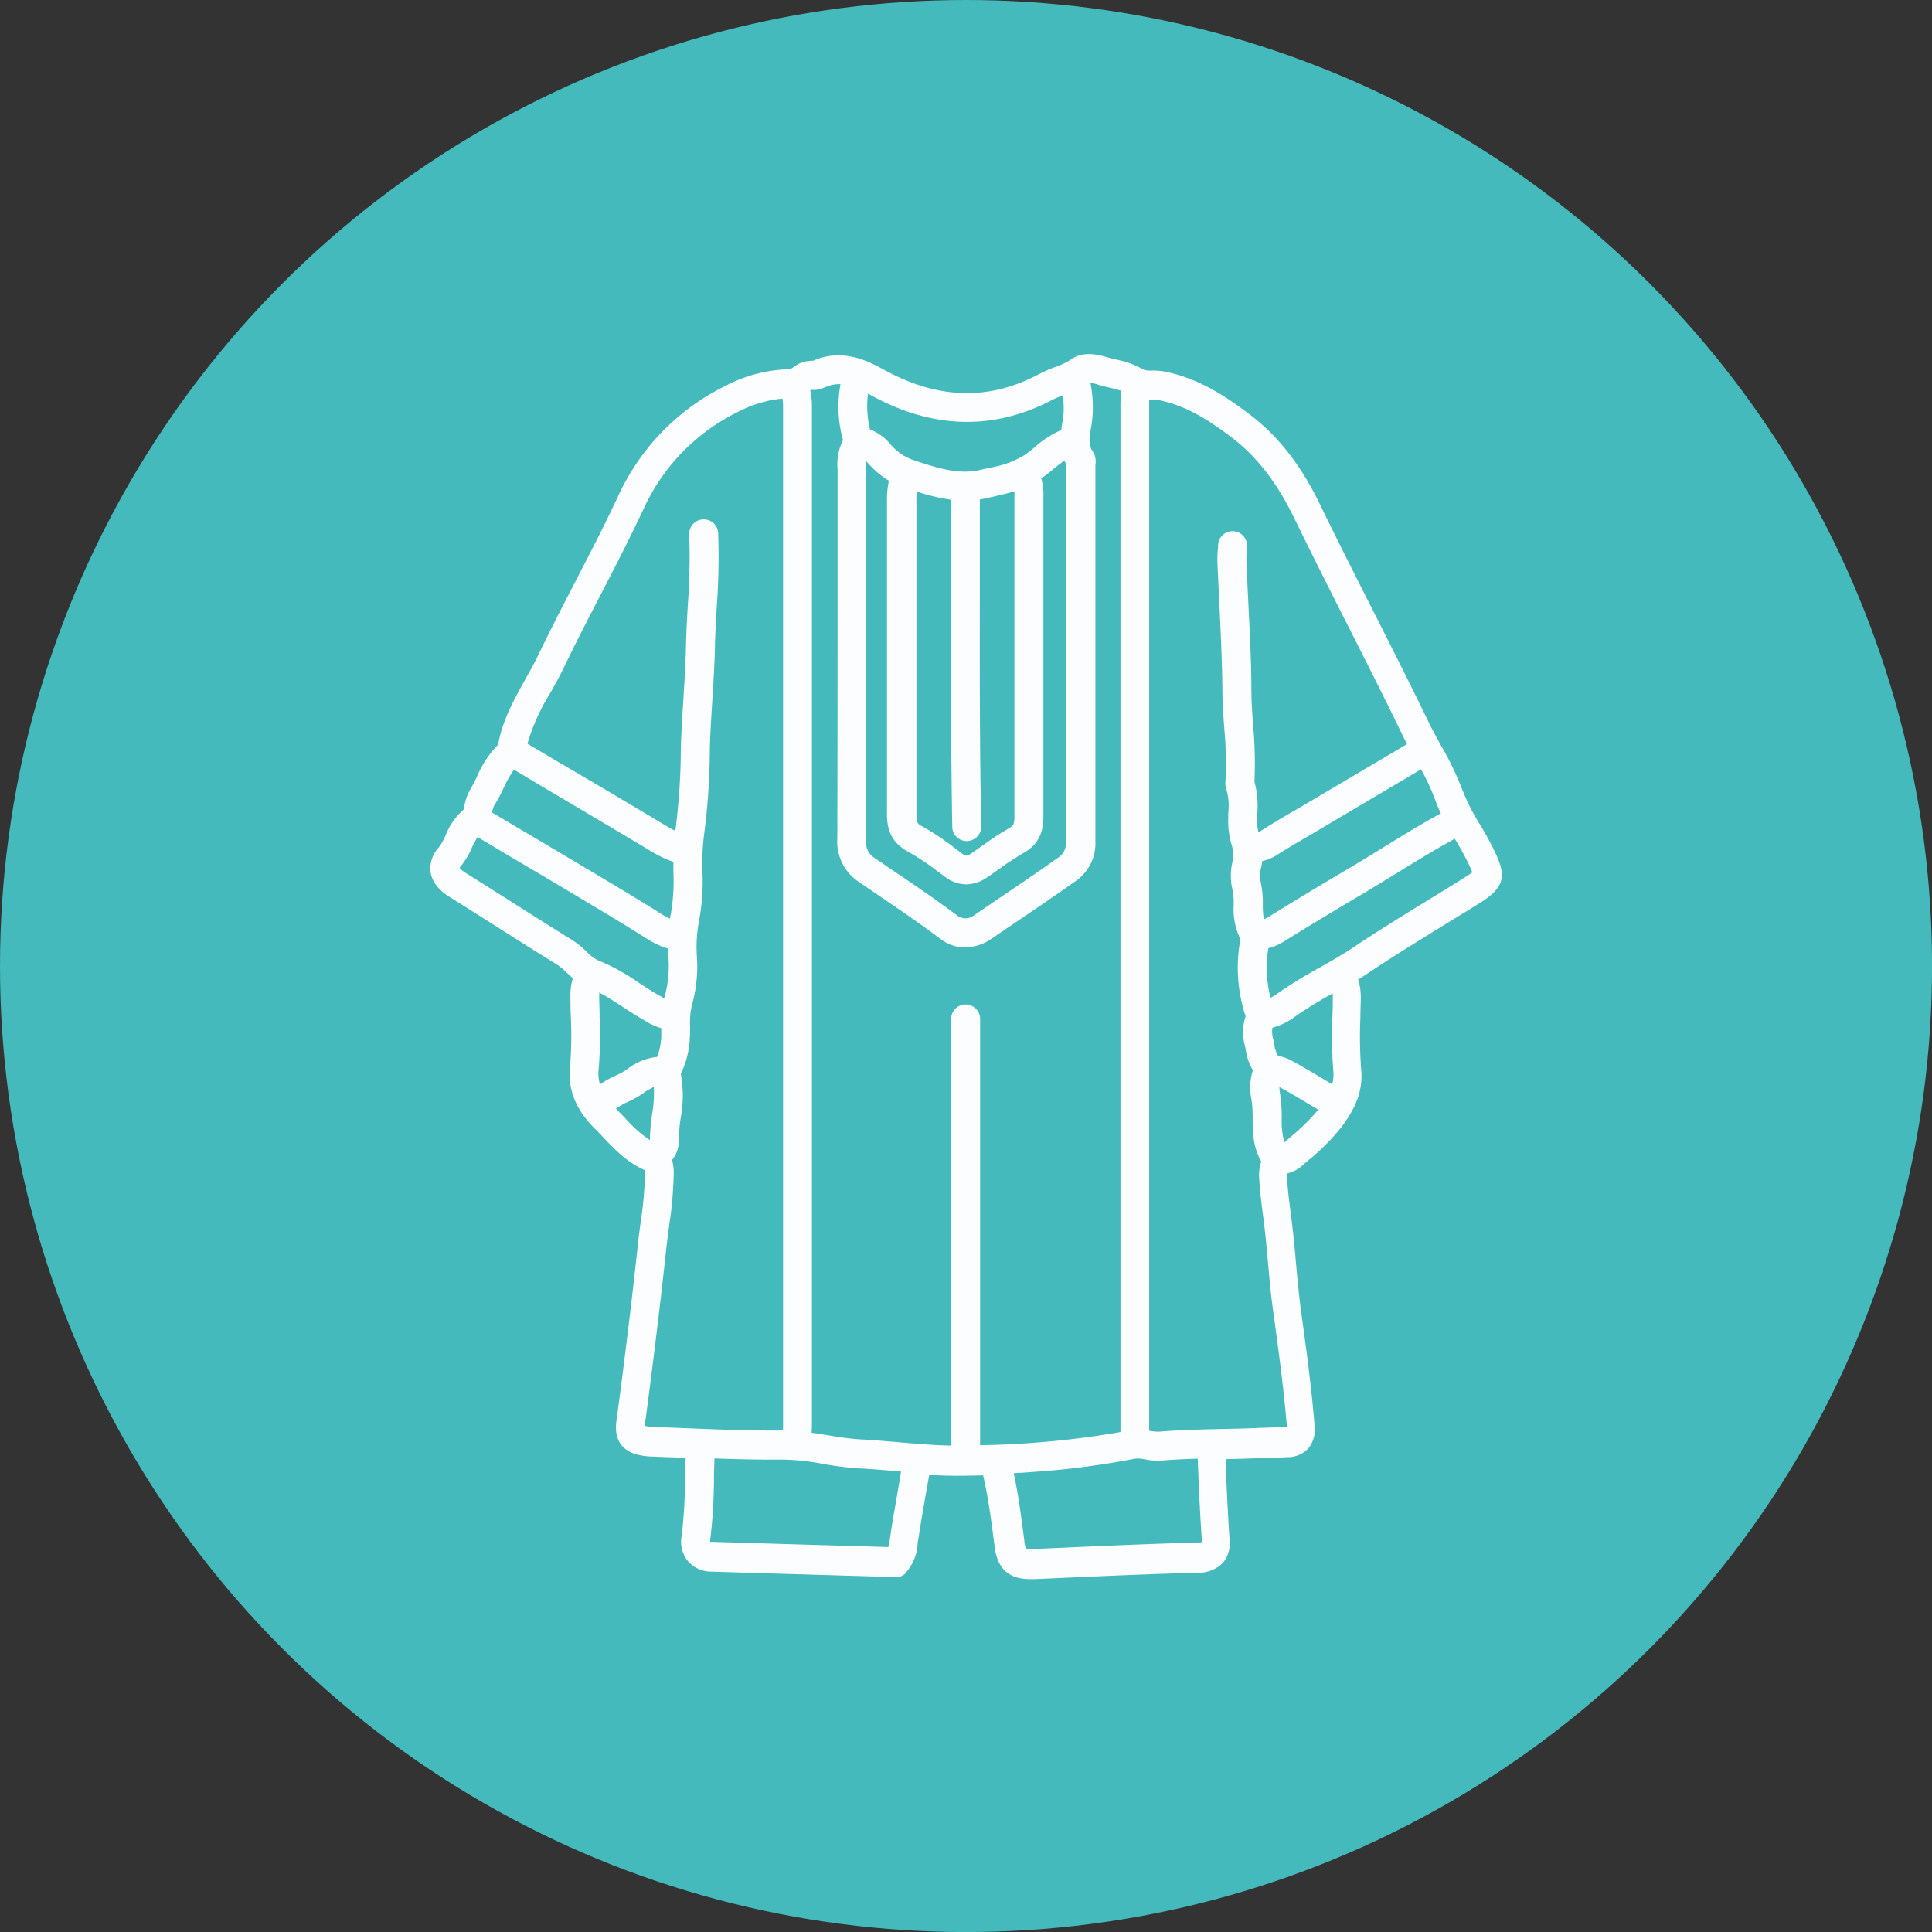
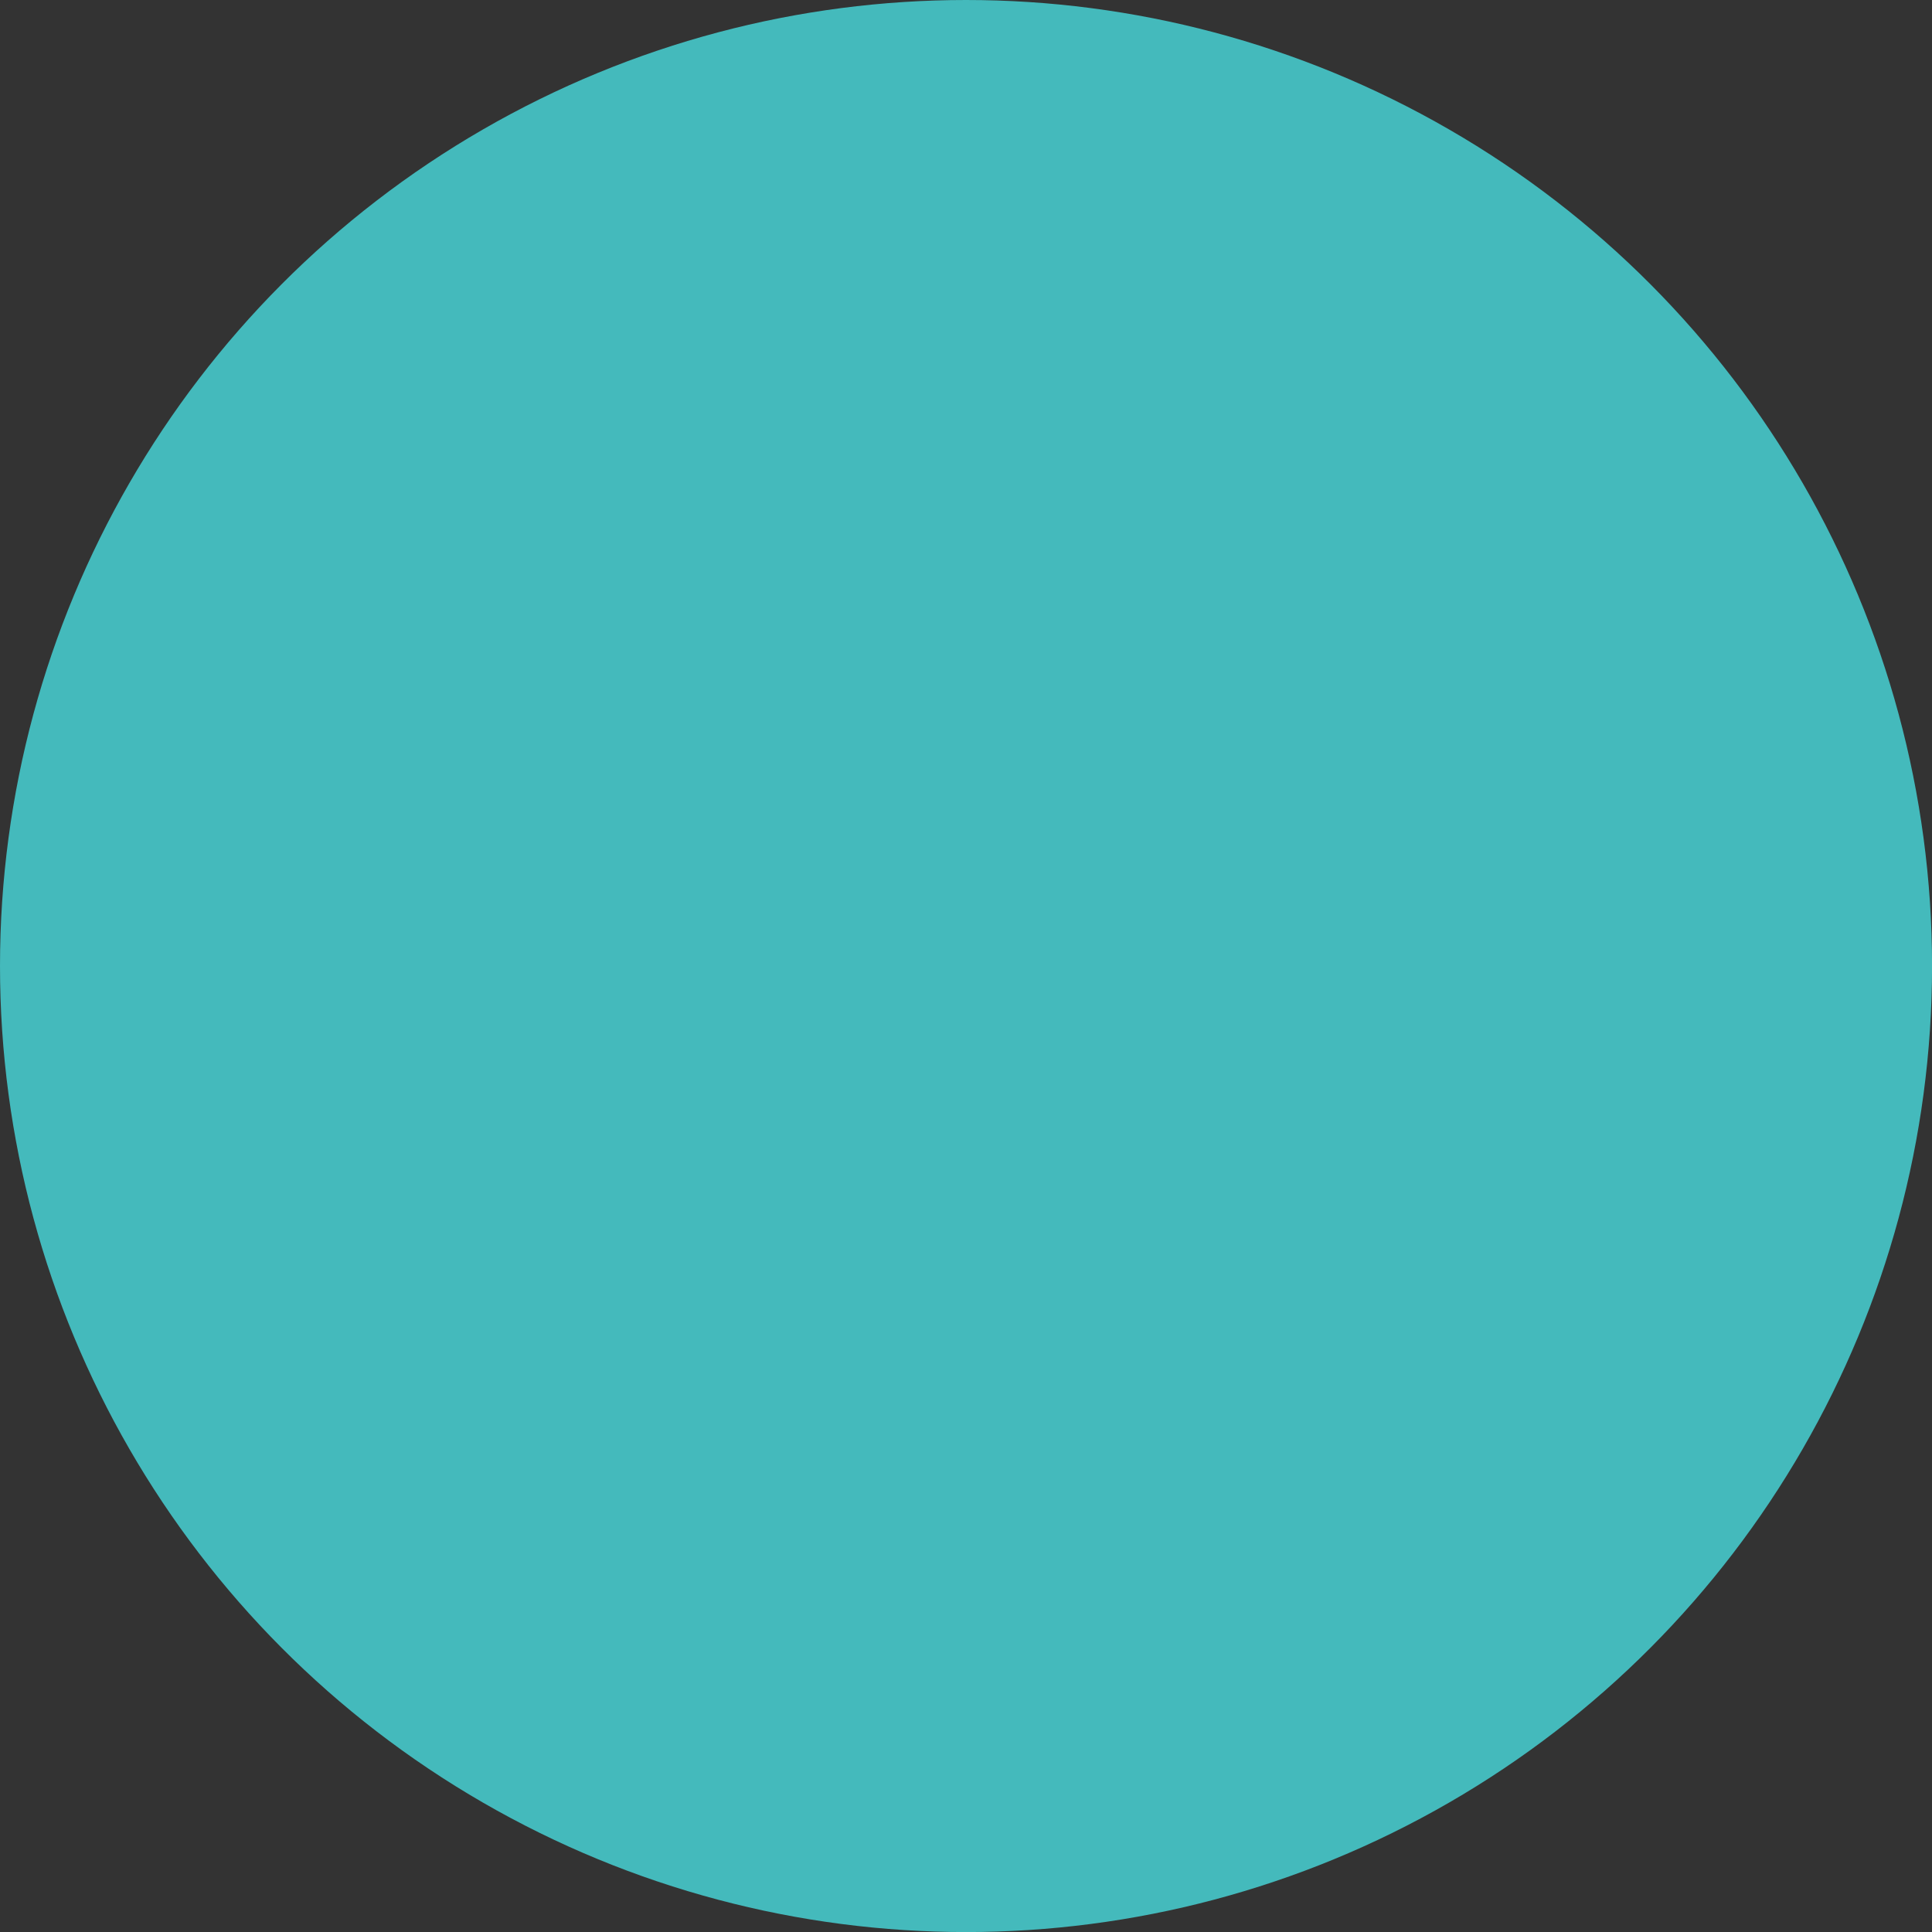
<svg xmlns="http://www.w3.org/2000/svg" id="Layer_1" data-name="Layer 1" viewBox="0 0 350.77 350.77">
  <rect x="0" y="0" width="350.77" height="350.77" fill="#333333" stroke="none" />
  <defs>
    <style>.cls-1{fill:#44babc;}.cls-2{fill:#fbfdfe;}</style>
  </defs>
  <circle class="cls-1" cx="175.39" cy="175.39" r="175.39" />
-   <path class="cls-2" d="M271.62,155.12a54.27,54.27,0,0,0-2.88-5.35,37.86,37.86,0,0,1-3.28-6.47,54.88,54.88,0,0,0-3.81-7.9c-.79-1.42-1.53-2.77-2.2-4.15-3.32-6.85-6.81-13.75-10.18-20.42-3.19-6.29-6.48-12.8-9.61-19.24-3.51-7.22-7.6-12.44-12.88-16.43-4.34-3.28-9.21-6.49-15.32-7.7a11.19,11.19,0,0,0-2.3-.18,4.23,4.23,0,0,1-1.49-.15,16.31,16.31,0,0,0-5.06-1.86c-.69-.16-1.35-.32-2-.52s-3.86-1.14-6,.42a13.31,13.31,0,0,1-3.26,1.55A26.28,26.28,0,0,0,188.51,68c-9.1,4.77-18.24,4.49-28-.86-2.47-1.36-7.05-3.88-12.28-1.89-.19.07-.38.16-.58.25h0A5.62,5.62,0,0,0,144,66.7a4.82,4.82,0,0,1-.52.33,26.39,26.39,0,0,0-11.87,3.08A41.53,41.53,0,0,0,112.31,89.9c-2.46,5.28-5.2,10.57-7.85,15.69-2.25,4.35-4.58,8.85-6.74,13.36-.71,1.48-1.52,2.91-2.37,4.43-2,3.62-4.13,7.35-4.91,11.81A18.8,18.8,0,0,0,86.6,141a28.62,28.62,0,0,1-1.34,2.54,9.38,9.38,0,0,0-1,3.1c0,.1,0,.21-.07.33a12,12,0,0,0-3.26,4.63,10.73,10.73,0,0,1-1.26,2.25,5.61,5.61,0,0,0-1.49,4.54c.28,1.72,1.42,3.19,3.51,4.5,2.6,1.62,5.18,3.26,7.77,4.9,3.82,2.43,7.77,4.94,11.7,7.36a12.11,12.11,0,0,1,1.76,1.46c.34.32.7.66,1.09,1a10.56,10.56,0,0,0-.44,3.49c0,1.18,0,2.38.07,3.53a69.74,69.74,0,0,1-.14,9c-.58,5.54,2.36,9.17,4.62,11.41.49.49,1,1,1.47,1.52,2,2.12,4.3,4.51,7.51,5.9,0,.14,0,.34,0,.64a65,65,0,0,1-.77,8.65c-.16,1.25-.34,2.55-.48,3.85-.55,5.15-1.13,10.18-1.71,15-.68,5.54-1.41,11.48-2.23,17.42-.6,4.43,2.27,5.74,4,6.12a11.58,11.58,0,0,0,2.2.3l6.36.24c0,1.23-.07,2.45-.09,3.65a91.48,91.48,0,0,1-.63,10.6,5.52,5.52,0,0,0,1.16,4.51,5.58,5.58,0,0,0,4.28,1.9c7.89.25,16.08.49,24,.72l9.35.27h.1a2.09,2.09,0,0,0,.43,0h0a2.58,2.58,0,0,0,.42-.12l.05,0,.41-.2,0,0a3.57,3.57,0,0,0,.38-.3h0l0-.05a8.51,8.51,0,0,0,2.28-5.43c0-.23.06-.45.1-.68.6-3.92,1.31-7.9,2-11.77,1.62.09,3.26.16,4.91.16h1.27l3.61-.07.12.55c.89,4,1.42,8.16,1.94,12.21v.08c.52,4.13,2.56,6,6.57,6h.61l5.3-.24c8-.35,16.28-.72,24.41-.93a6.23,6.23,0,0,0,4.52-1.73,5.65,5.65,0,0,0,1.27-4.35c-.3-4.34-.53-9-.73-14.55,1.26,0,2.53-.05,3.79-.09l1.76-.06c1.85,0,3.77-.11,5.66-.2a5.13,5.13,0,0,0,3.84-1.61,5.54,5.54,0,0,0,1.11-4.18c-.58-7.12-1.56-14.26-2.43-20.55-.4-2.93-.67-5.95-.94-8.88-.17-2-.36-4-.58-6-.12-1-.25-2.07-.38-3.11-.28-2.18-.55-4.23-.65-6.32a3,3,0,0,1,0-.87,6.25,6.25,0,0,0,2.56-1.25c.4-.36.81-.72,1.23-1.07a39.73,39.73,0,0,0,6-6c2.15-2.87,4.08-6.15,3.65-10.62a78,78,0,0,1-.14-9.34c0-1.14.06-2.27.07-3.41a10.93,10.93,0,0,0-.47-3.51c.6-.38,1.2-.76,1.79-1.16,4.5-3,9.23-5.92,13.8-8.73,2.29-1.41,4.67-2.86,7-4.32C273.34,160.85,273.28,158.79,271.62,155.12Zm-36.56,29.5a72.61,72.61,0,0,1,6.92-4.26c0,.2,0,.42,0,.66,0,1.11,0,2.22-.07,3.33a83.27,83.27,0,0,0,.16,10,7,7,0,0,1-.2,2.53l-.52-.32c-2.22-1.34-4.51-2.72-6.87-4a6.81,6.81,0,0,0-2.42-.83l-.07-.14a7.91,7.91,0,0,1-.53-1.3c-.07-.53-.17-1-.26-1.5a5.12,5.12,0,0,1-.19-2.2A12.1,12.1,0,0,0,235.06,184.62Zm-4.85-18.08a4.61,4.61,0,0,1-.74.36,14.37,14.37,0,0,1-.19-2.74c0-.29,0-.58,0-.87a20.05,20.05,0,0,0-.29-2.66,7.29,7.29,0,0,1-.15-2.63,9.55,9.55,0,0,0,.33-1.66h0a8.51,8.51,0,0,0,2.63-1.08c1.79-1.16,3.7-2.27,5.54-3.35.74-.43,1.48-.86,2.21-1.3L258,139.68a39,39,0,0,1,2.51,5.39,26.29,26.29,0,0,0,1.09,2.6c-3.68,2-7.27,4.23-10.75,6.37-2.07,1.28-4.21,2.6-6.33,3.85C239.57,160.81,234.75,163.72,230.21,166.54ZM193.55,84.23a.91.91,0,0,0,0,.17v68.37a3.26,3.26,0,0,1-1.13,2.73c-3.83,2.72-7.79,5.41-11.63,8L177,166.08a2.56,2.56,0,0,1-3.05.26c-3.92-2.94-8-5.72-12-8.41l-3.17-2.16c-1-.7-1.6-1.49-1.6-3.49.06-16.53.05-33.33.05-49.57V85.88c0-.27,0-.54,0-.82,0-.53,0-1,0-1.36l.49.52a15.61,15.61,0,0,0,3.67,3.06,16.08,16.08,0,0,0-.35,3.52c0,19.12,0,38.32,0,57,0,2.24.43,5,3.84,6.84a43.54,43.54,0,0,1,5.35,3.56l1.49,1.1a6.27,6.27,0,0,0,3.69,1.26,6.75,6.75,0,0,0,3.74-1.22c.81-.54,1.6-1.1,2.37-1.64a51.38,51.38,0,0,1,4.38-2.88c3.17-1.78,3.56-4.56,3.54-6.79,0-4,0-8.18,0-12.17,0-1.59,0-3.18,0-4.77v-9.07q0-15.89,0-31.75a10.79,10.79,0,0,0-.4-3.43l.06,0c.7-.5,1.35-1,2-1.55a25.07,25.07,0,0,1,2.14-1.64C193.34,83.84,193.44,84,193.55,84.23Zm-20.91,6.49c0,5.48,0,11,0,16.4,0,14.09,0,28.65.25,43a2.62,2.62,0,0,0,2.62,2.58h.06a2.63,2.63,0,0,0,2.58-2.68c-.29-14.29-.27-28.83-.25-42.89,0-5.39,0-11,0-16.45.48-.08.95-.16,1.44-.28l1.47-.34c1.08-.25,2.21-.51,3.37-.86,0,.3,0,.67,0,1.11q0,15.89,0,31.76v9.07c0,1.58,0,3.17,0,4.76,0,4,0,8.14,0,12.22,0,1.61-.25,1.83-.86,2.17a55.84,55.84,0,0,0-4.83,3.16c-.74.52-1.5,1.06-2.25,1.56s-1,.39-1.44.07L173.38,154a47.23,47.23,0,0,0-6-4c-.77-.4-1-.62-1-2.17,0-18.73,0-37.93,0-57.06a13.7,13.7,0,0,1,.08-1.52A35,35,0,0,0,172.64,90.72ZM191,72.63a18.5,18.5,0,0,1,2-.86c.09.8.11,1.66.13,2.6a15,15,0,0,1-.26,2.43c-.07.41-.13.83-.19,1.27a18.3,18.3,0,0,0-4.86,3.16c-.59.48-1.14.93-1.7,1.33a17.43,17.43,0,0,1-6.43,2.36l-1.56.36c-4.06,1-8.06-.34-12.3-1.75l-.2-.07a9.55,9.55,0,0,1-3.88-2.7,9.25,9.25,0,0,0-3.8-2.8,18,18,0,0,1-.36-6.49l.47.25C169.24,77.9,180.32,78.21,191,72.63Zm-41-2.39.23-.1a6,6,0,0,1,2.37-.39,22.35,22.35,0,0,0,.3,9.56,3,3,0,0,0,.17.58,9.66,9.66,0,0,0-1,5.28c0,.23,0,.47,0,.71v16.83c0,16.24,0,33-.05,49.56a8.77,8.77,0,0,0,3.89,7.84l3.19,2.17c3.9,2.66,7.94,5.4,11.76,8.27a7.15,7.15,0,0,0,4.34,1.45,8.58,8.58,0,0,0,4.83-1.57l3.78-2.57c3.86-2.61,7.85-5.31,11.73-8.07a8.3,8.3,0,0,0,3.34-7V84.38a3.41,3.41,0,0,0-.5-2.45c-.76-1.09-.62-2.29-.3-4.3a17.86,17.86,0,0,0,.33-3.35,23.39,23.39,0,0,0-.42-4.73,4.67,4.67,0,0,1,1.1.21c.82.26,1.61.45,2.38.63s1.49.36,2.14.58a17.3,17.3,0,0,0-.18,2.62q0,84.78,0,169.57V260a158.07,158.07,0,0,1-16.53,2c-2.94.24-6,.33-8.95.39V185a2.63,2.63,0,0,0-5.26,0v77.46c-3.16-.06-6.34-.33-9.43-.6-2.28-.19-4.64-.4-7-.52a52.32,52.32,0,0,1-5.9-.75c-1-.16-2-.32-3-.46,0-.36.05-.73.05-1.11q0-38.13,0-76.26,0-54.46,0-108.91a12.18,12.18,0,0,0-.3-2.91,1.69,1.69,0,0,1,.27-.17A4.33,4.33,0,0,0,149.91,70.24ZM91.33,143.3a19.26,19.26,0,0,1,2-3.56l5,3c6.54,3.87,13.3,7.87,19.93,11.84a20.55,20.55,0,0,0,4,1.9c0,.63,0,1.27,0,1.89a34.11,34.11,0,0,1-.52,7.85,5.54,5.54,0,0,0-.11.56,9,9,0,0,1-1.34-.7c-3.65-2.31-7.33-4.52-10.13-6.19q-7.93-4.74-15.9-9.45l-4.91-2.91a6.7,6.7,0,0,1,.33-1.21C90.35,145.3,90.85,144.28,91.33,143.3Zm17.6,53.59a7,7,0,0,1-.24-2.8,74,74,0,0,0,.17-9.63c0-1.13-.06-2.3-.07-3.44,0-.31,0-.58,0-.82,1.44.75,2.82,1.66,4.26,2.6,1.15.75,2.34,1.53,3.6,2.25l.49.29a10.88,10.88,0,0,0,2.92,1.33c0,.54,0,1.07,0,1.58a11.78,11.78,0,0,1-.76,3.64,10.55,10.55,0,0,0-5.33,2.16,11.6,11.6,0,0,1-1.86,1.08A18.33,18.33,0,0,0,108.93,196.89ZM92.24,163.34q-3.9-2.47-7.79-4.92a4.22,4.22,0,0,1-1-.84,3,3,0,0,1,.26-.37,14.83,14.83,0,0,0,2-3.38,16.17,16.17,0,0,1,1-1.86l5,3q8,4.71,15.88,9.43c2.78,1.66,6.42,3.85,10,6.13a15.08,15.08,0,0,0,3.75,1.7c0,.48,0,1,0,1.43a21,21,0,0,1-.55,6.83c-.08.26-.15.51-.21.76-.21-.11-.44-.25-.7-.4l-.57-.33c-1.12-.64-2.19-1.35-3.33-2.09a37.39,37.39,0,0,0-7.58-4.15,7.7,7.7,0,0,1-1.89-1.49,16.18,16.18,0,0,0-2.6-2.1C100,168.26,96.05,165.76,92.24,163.34Zm21.12,39.51c-.49-.52-1-1-1.53-1.57a13.66,13.66,0,0,1,2.24-1.27,15.84,15.84,0,0,0,2.78-1.58,11.68,11.68,0,0,1,1.86-1.08,22.48,22.48,0,0,1-.3,4.84A32.35,32.35,0,0,0,118,207,23.18,23.18,0,0,1,113.36,202.85Zm3.73,56a1.57,1.57,0,0,1,0-.27c.82-6,1.55-11.94,2.23-17.49.58-4.81,1.16-9.86,1.72-15,.14-1.23.31-2.49.47-3.72a71,71,0,0,0,.81-9.35,8.3,8.3,0,0,0-.31-2.42,5.53,5.53,0,0,0,1.25-3.54,26.93,26.93,0,0,1,.34-4.18,21.69,21.69,0,0,0,0-7.92,16.11,16.11,0,0,0,1.63-6.35c.06-.81.06-1.58.06-2.32a14,14,0,0,1,.44-4.23,25.81,25.81,0,0,0,.79-8.53,25.16,25.16,0,0,1,.36-6.15,38.14,38.14,0,0,0,.65-9.08,42.19,42.19,0,0,1,.28-6.62,121.68,121.68,0,0,0,1.06-15.56c.08-3,.27-6,.46-9s.4-6.3.47-9.49c.05-2.44.19-5,.33-7.38a125.16,125.16,0,0,0,.26-13.46,2.63,2.63,0,0,0-5.26.28,118,118,0,0,1-.26,12.89c-.14,2.47-.28,5-.33,7.56-.07,3.07-.27,6.22-.46,9.27s-.39,6.09-.47,9.17a119,119,0,0,1-1,14.9v0c-.5-.24-1-.53-1.61-.88-6.65-4-13.41-8-20-11.85l-5.24-3.1a36.62,36.62,0,0,1,4.1-9.13c.85-1.52,1.74-3.09,2.52-4.72,2.13-4.44,4.44-8.9,6.68-13.22,2.67-5.16,5.44-10.51,7.94-15.9A36.45,36.45,0,0,1,134,74.78a21.56,21.56,0,0,1,8.06-2.41,7.75,7.75,0,0,1,.11,1.46q0,54.45,0,108.9,0,38.15,0,76.27c0,.22,0,.47,0,.72H142c-5.62.06-11.38-.17-16.95-.4l-6.78-.26A6.76,6.76,0,0,1,117.09,258.88Zm44.6,19.65c0,.25-.08.51-.11.76a11.42,11.42,0,0,1-.3,1.62l-7.92-.23c-7.91-.23-16.09-.47-24-.72a1.59,1.59,0,0,1-.41,0,1.79,1.79,0,0,1,0-.39,97.1,97.1,0,0,0,.68-11.2c0-1.17.05-2.36.09-3.55,4.09.15,8.23.25,12.34.21a42.83,42.83,0,0,1,7.36.78,58.08,58.08,0,0,0,6.49.82c2.26.11,4.57.31,6.8.51l.88.07C163,270.9,162.27,274.72,161.69,278.53ZM218.2,280a6,6,0,0,1-.69.06c-8.17.21-16.47.58-24.5.94l-5.3.23a4.62,4.62,0,0,1-1.43-.08,4.1,4.1,0,0,1-.3-1.31v-.08c-.51-4-1.05-8.2-1.93-12.29,1.08-.05,2.16-.12,3.25-.21a147.54,147.54,0,0,0,18.78-2.43,5.6,5.6,0,0,1,1.78.13,12.13,12.13,0,0,0,3.06.22c2.15-.18,4.35-.28,6.54-.35.2,5.64.44,10.36.74,14.77C218.2,279.75,218.2,279.88,218.2,280Zm9.91-20.72-1.78.06-4.47.11c-3.73.08-7.58.17-11.39.48a7.88,7.88,0,0,1-1.77-.16h-.06V243.16q0-84.78,0-169.58c0-.38,0-.72,0-1h.46a7.17,7.17,0,0,1,1.31.08c4.79.95,8.74,3.38,13.18,6.74s8.18,8.08,11.32,14.53,6.45,13,9.64,19.32c3.37,6.65,6.85,13.52,10.14,20.33.25.51.51,1,.77,1.52l-18.6,11c-.72.43-1.45.85-2.18,1.27-1.9,1.11-3.86,2.26-5.76,3.49a1.89,1.89,0,0,1-.45.21,8.59,8.59,0,0,1-.2-1.33c0-.65,0-1.33,0-2.05a16.52,16.52,0,0,0-.51-5.73v-.07a74.92,74.92,0,0,0-.24-10.09c-.15-2.09-.3-4.25-.32-6.33,0-5.39-.31-10.83-.56-16.1-.12-2.49-.25-5.06-.35-7.59a14.36,14.36,0,0,1,.06-1.56c0-.31,0-.62.05-.92a2.63,2.63,0,1,0-5.25-.24c0,.26,0,.53-.05.8a18.26,18.26,0,0,0-.07,2.13c.11,2.55.23,5.13.35,7.63.25,5.22.51,10.61.56,15.9,0,2.24.18,4.48.33,6.64a69.18,69.18,0,0,1,.24,9.39v.08a3.62,3.62,0,0,0,.17,1.72,11,11,0,0,1,.33,4.16c0,.78-.05,1.59,0,2.43a16.08,16.08,0,0,0,.51,3.15,6.33,6.33,0,0,1,.24,3.4,10.92,10.92,0,0,0,0,5,14.91,14.91,0,0,1,.23,1.94c0,.26,0,.53,0,.8a12.36,12.36,0,0,0,1.22,6.29,28,28,0,0,0,.89,13.83l.06.16a9,9,0,0,0-.13,5.36c.08.41.16.79.21,1.14a9.66,9.66,0,0,0,1,2.88l.23.47a10,10,0,0,0-.27,5.17c0,.26.08.52.11.77a26.46,26.46,0,0,1,.12,2.74c0,2.45.05,5.21,1.56,7.83a7.86,7.86,0,0,0-.38,3c.12,2.29.41,4.54.69,6.72.13,1,.26,2,.37,3,.22,2,.4,4,.57,5.94.27,3,.55,6.08,1,9.12.85,6.23,1.82,13.3,2.4,20.28a.34.34,0,0,0,0,.1C231.8,259.15,229.92,259.21,228.11,259.26Zm6.16-52.81c-.36.31-.72.62-1.07.94a14.16,14.16,0,0,1-.49-4.43,30.76,30.76,0,0,0-.15-3.29c0-.31-.08-.62-.13-.94a11.87,11.87,0,0,1-.15-1.39c2.14,1.15,4.29,2.44,6.36,3.7l.7.41A36.42,36.42,0,0,1,234.27,206.45Zm32.3-47.56c-2.3,1.45-4.66,2.9-6.94,4.3-4.62,2.83-9.39,5.76-14,8.85-1.93,1.29-3.93,2.42-6.05,3.62a81,81,0,0,0-7.62,4.69,9,9,0,0,1-1.29.79,22.34,22.34,0,0,1-.39-9A10.52,10.52,0,0,0,233,171c4.51-2.8,9.29-5.69,14.2-8.59,2.16-1.28,4.32-2.61,6.41-3.9,3.42-2.1,6.94-4.27,10.52-6.23a.64.64,0,0,0,.08.14,51.42,51.42,0,0,1,2.63,4.85c.09.21.32.73.47,1.13C267.14,158.52,266.91,158.68,266.57,158.89Z" />
</svg>